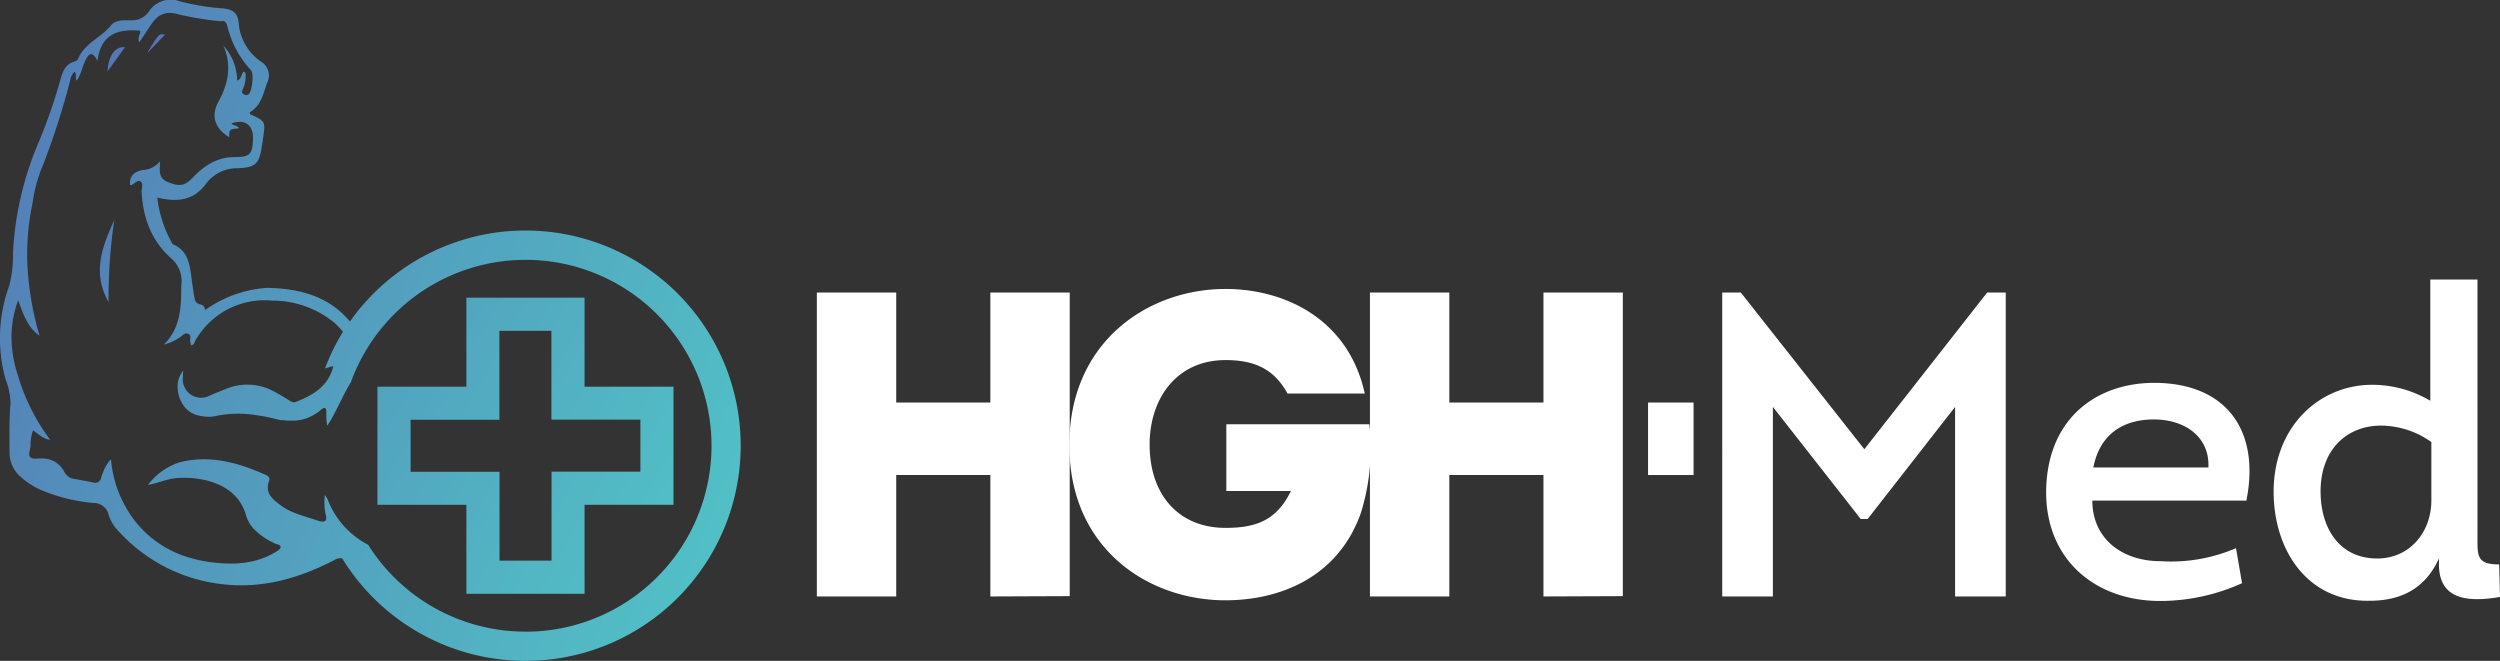
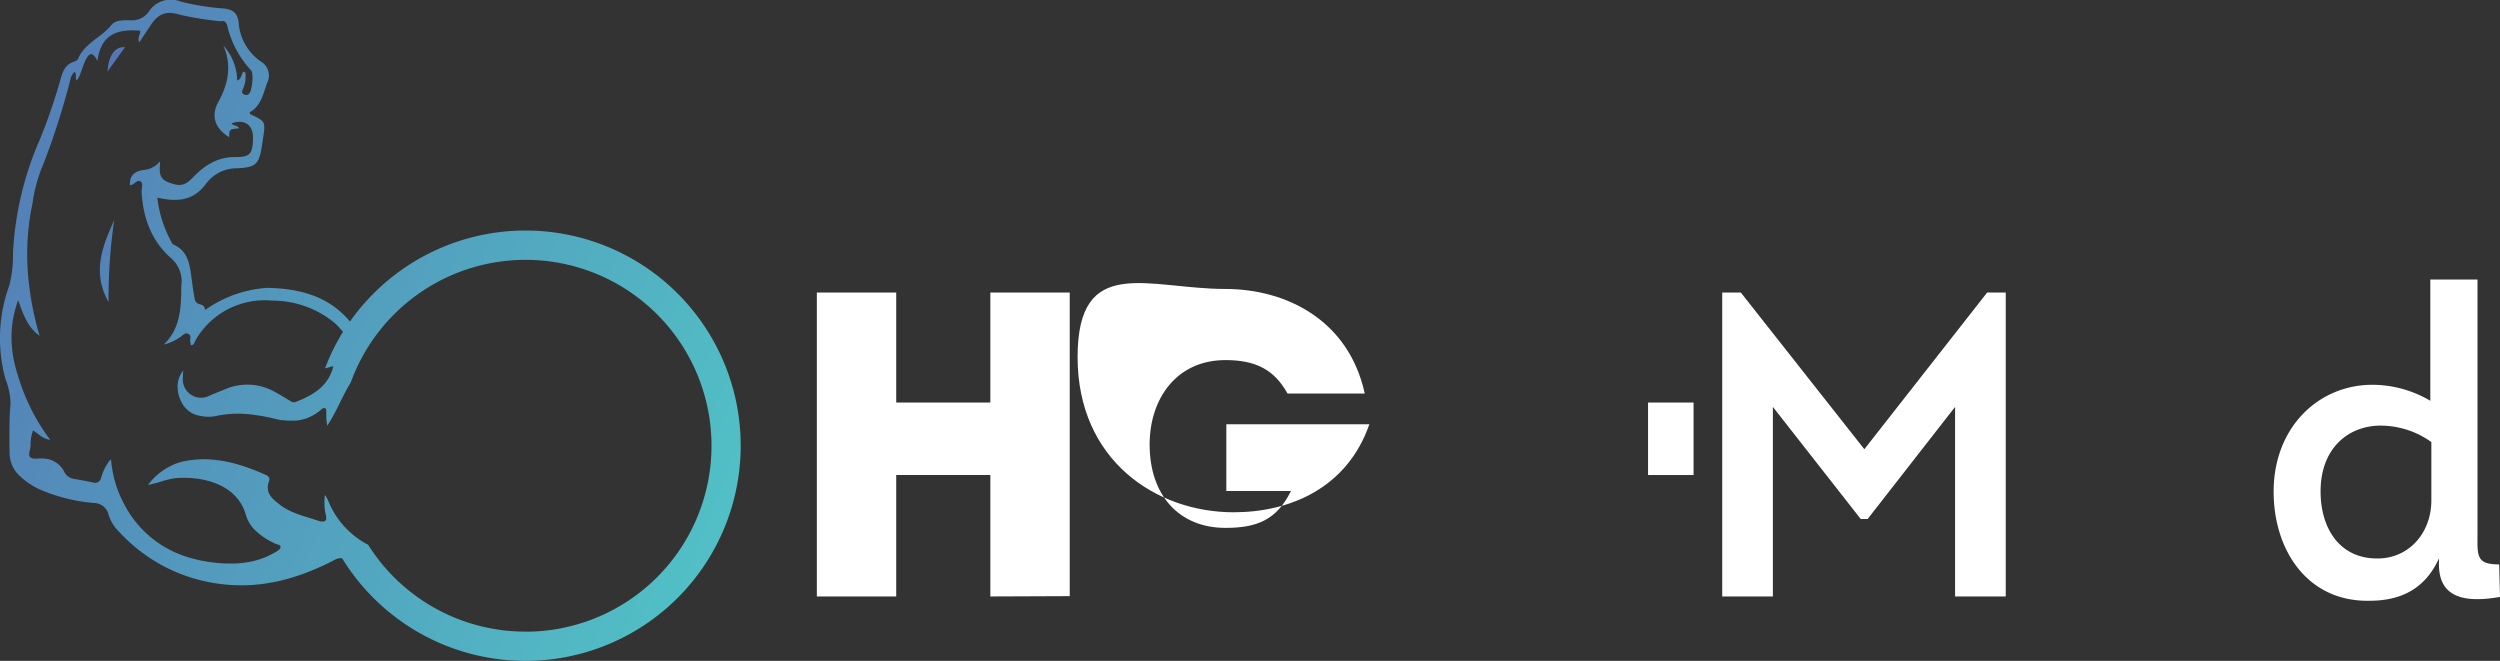
<svg xmlns="http://www.w3.org/2000/svg" xmlns:xlink="http://www.w3.org/1999/xlink" viewBox="0 0 384.56 101.66">
  <rect x="0" y="0" width="384.56" height="101.66" fill="#333333" stroke="none" />
  <defs>
    <style>.cls-1{fill:#fff;}.cls-2{fill:url(#linear-gradient);}.cls-3{fill:url(#linear-gradient-2);}.cls-4{fill:url(#linear-gradient-3);}.cls-5{fill:url(#linear-gradient-4);}.cls-6{fill:url(#linear-gradient-5);}</style>
    <linearGradient id="linear-gradient" x1="12.87" y1="-0.95" x2="122.97" y2="75.55" gradientUnits="userSpaceOnUse">
      <stop offset="0" stop-color="#556cb3" />
      <stop offset="1" stop-color="#51c3c6" />
    </linearGradient>
    <linearGradient id="linear-gradient-2" x1="2.85" y1="-0.34" x2="119.96" y2="73.4" xlink:href="#linear-gradient" />
    <linearGradient id="linear-gradient-3" x1="-16.96" y1="20.32" x2="111.4" y2="94.96" xlink:href="#linear-gradient" />
    <linearGradient id="linear-gradient-4" x1="-34.64" y1="18.17" x2="118.3" y2="79.94" xlink:href="#linear-gradient" />
    <linearGradient id="linear-gradient-5" x1="-27.11" y1="8.59" x2="110.14" y2="84.84" xlink:href="#linear-gradient" />
  </defs>
  <title>Asset 5</title>
  <g id="Layer_2" data-name="Layer 2">
    <g id="Layer_2-2" data-name="Layer 2">
      <path class="cls-1" d="M305.67,45h2.86V91.75h-7.79V62.59L287.29,79.83h-1.07L272.71,62.59V91.75h-7.79V45h2.86l19,24.1Z" />
-       <path class="cls-1" d="M345.55,77h-23.7c0,5.86,4.59,9.32,10.45,9.32a25.23,25.23,0,0,0,11.65-2l.93,5.39a30.63,30.63,0,0,1-12.12,2.73c-10.59.2-18.37-6.59-18-17.44s7.92-16.11,16.64-16.11C342.62,58.93,347.68,66.38,345.55,77ZM322,71.91h17.71c.2-4.86-3.79-7.39-8.39-7.39C326.51,64.52,323,66.85,322,71.91Z" />
      <path class="cls-1" d="M375.17,85.89c-2.13,4.73-5.93,6.52-10.65,6.52-9.59.2-14.78-7.79-14.78-16.78,0-9.92,6.92-16.44,15.18-16.44a17.57,17.57,0,0,1,8.92,2.46V43h7.26V81.76c0,3.66-.33,5.06,3.33,5.06l.13,5c-5,.87-9.39.4-9.39-5ZM374,68a13.42,13.42,0,0,0-7.92-2.53c-5,.07-9.12,3.6-9.12,10.12,0,5.53,2.8,10.32,8.72,10.32,5,0,8.32-4.06,8.32-8.92Z" />
      <path class="cls-1" d="M152.34,91.75V73.07H137.86V91.75H125.65V45h12.21V61.92h14.48V45h12.21v46.7Z" />
-       <path class="cls-1" d="M188.51,44.45c9.27,0,18.95,4.74,21.42,16.08H198.05c-2.07-3.74-5-5.14-9.54-5.14-7.54,0-11.67,5.94-11.67,13,0,7.8,4.54,12.81,11.67,12.81,4.8,0,7.87-1.2,10.07-5.67h-9.94V65.26h22a33.5,33.5,0,0,1-1.27,13.54c-3.4,9.81-12.21,13.54-20.88,13.54-11.87,0-24-7.94-24-23.88S176.64,44.45,188.51,44.45Z" />
-       <path class="cls-1" d="M237.42,91.75V73.07H222.94V91.75H210.73V45h12.21V61.92h14.48V45h12.21v46.7Z" />
+       <path class="cls-1" d="M188.51,44.45c9.27,0,18.95,4.74,21.42,16.08H198.05c-2.07-3.74-5-5.14-9.54-5.14-7.54,0-11.67,5.94-11.67,13,0,7.8,4.54,12.81,11.67,12.81,4.8,0,7.87-1.2,10.07-5.67h-9.94V65.26h22c-3.4,9.81-12.21,13.54-20.88,13.54-11.87,0-24-7.94-24-23.88S176.64,44.45,188.51,44.45Z" />
      <path class="cls-1" d="M253.51,61.92h7V73.07h-7Z" />
-       <path class="cls-2" d="M22.6,8.22l2.78-2.89C24.44,5.14,24.44,5.14,22.6,8.22Z" />
      <path class="cls-3" d="M16.53,11l2.7-3.74C17.72,7.1,16.68,8.53,16.53,11Z" />
      <path class="cls-4" d="M16.7,46.46a81.53,81.53,0,0,1,.88-12.63C15.78,37.85,14.1,41.87,16.7,46.46Z" />
      <path class="cls-5" d="M80.83,35.46a33.05,33.05,0,0,0-27,14c-3.24-3.9-7.72-5.08-12.74-5.18a18.52,18.52,0,0,0-9.54,3.41c-.18-1.28-1.12-.48-1.55-1.51-.12-.29-.49-3-.51-3.22-.3-2.14-.47-4.34-2.86-5.37-.14-.06-.22-.29-.3-.45a18.36,18.36,0,0,1-2.13-6.74c3,.69,5.56.54,7.53-2.19a5.93,5.93,0,0,1,4.78-2.33c2.8-.11,3.35-.63,3.78-3.44.06-.41.12-.82.18-1.22.38-2.54.38-2.56-2-3.66,0,0,0-.13-.09-.27,1.79-1,2.09-2.84,2.71-4.54a2.5,2.5,0,0,0-1-3.31,7.94,7.94,0,0,1-3.36-5.77C36.6,2,35.86,1.46,34.35,1.3A37.71,37.71,0,0,1,27.74.23,4,4,0,0,0,23,1.63a3.14,3.14,0,0,1-2.88,1.49c-1.07,0-2.32-.09-3,.73C15.63,5.76,13,6.62,12,9.07c-.08.2-.41.35-.65.43-1.25.4-1.66,1.38-2,2.54a83.88,83.88,0,0,1-3.29,9.58A49.52,49.52,0,0,0,2,38.88a18.82,18.82,0,0,1-.56,5A23.7,23.7,0,0,0,.85,58.34a10.55,10.55,0,0,1,.77,3.73c-.22,2.51-.17,5-.15,7.56A4.85,4.85,0,0,0,3,73.18a11.5,11.5,0,0,0,3.3,2.19,27,27,0,0,0,8.08,2,2.35,2.35,0,0,1,2.35,1.9,6.38,6.38,0,0,0,1.6,2.54,25.33,25.33,0,0,0,15.94,8.06c6.11.71,11.8-.93,17.18-3.73a1.78,1.78,0,0,1,1.18-.26A33.1,33.1,0,1,0,80.83,35.46Zm0,61.7A28.57,28.57,0,0,1,56.63,83.8a13.12,13.12,0,0,1-6.21-6.94,6.68,6.68,0,0,0-.44-.73A8.88,8.88,0,0,0,50.07,79c.22.78.12,1.14-.25,1.21h0a1.14,1.14,0,0,1-.37,0l-.1,0a3.74,3.74,0,0,1-.48-.13c-2-.69-4.08-1.11-5.79-2.42-.87-.67-1.77-1.36-1.87-2.42A2.6,2.6,0,0,1,41.39,74a.63.63,0,0,0,0-.52A.8.8,0,0,0,41,73.1C36.87,71.26,32.66,70,28.1,71a7.75,7.75,0,0,0-1.52.52,9.74,9.74,0,0,0-1.46.82,9.63,9.63,0,0,0-2.36,2.26A19.45,19.45,0,0,0,25,74c.37-.1.73-.21,1.1-.29a7.82,7.82,0,0,1,1.11-.17c3.5-.26,8.53.66,10.3,4.78a7.38,7.38,0,0,1,.31.87A5.36,5.36,0,0,0,39,81.32a10.48,10.48,0,0,0,3,2.14l.25.13a3.67,3.67,0,0,0,.51.17,1,1,0,0,1,.23.1.34.34,0,0,1,.16.21.43.43,0,0,1,0,.16.45.45,0,0,1-.11.22,3.36,3.36,0,0,1-.79.55,11.85,11.85,0,0,1-1.07.55A12.23,12.23,0,0,1,39,86.3a15.2,15.2,0,0,1-3.43.39,22,22,0,0,1-2.34-.12,21.51,21.51,0,0,1-4.45-.9A16.37,16.37,0,0,1,19,77.35a16.81,16.81,0,0,1-1.28-3.18,19,19,0,0,1-.65-3.52,3.86,3.86,0,0,0-.32.34,8,8,0,0,0-1.2,2.53.94.94,0,0,1-1.25.69c-.94-.2-1.88-.37-2.83-.53a2,2,0,0,1-1.53-1,3.71,3.71,0,0,0-3-2.13,7.49,7.49,0,0,0-1.32,0H5.29a1.22,1.22,0,0,1-.49-.12.6.6,0,0,1-.16-.12.61.61,0,0,1-.15-.37,1.64,1.64,0,0,1,.07-.56,5.23,5.23,0,0,0,.14-.77c0-.13,0-.26,0-.4a6.36,6.36,0,0,1,.38-2c.83.5,1.45,1.29,2.65,1.45a31,31,0,0,1-5-10A18.78,18.78,0,0,1,1.77,52a16.08,16.08,0,0,1,.55-4.32q.2-.74.47-1.5l.3.82c.69,1.88,1.38,3.51,3,4.65a46.08,46.08,0,0,1-1.61-7.79A39.71,39.71,0,0,1,4.18,39s0,0,0-.06A37.42,37.42,0,0,1,5,31.3a23.43,23.43,0,0,1,1.72-6.18,116,116,0,0,0,4.08-12.77,2.22,2.22,0,0,1,.66-1.3c.46.4,0,.92.35,1.34.71-1,.87-2.29,1.46-3.35.44-.79.95-1.23,1.72.34.54-4.23,3.23-4.93,6.55-4.66.19.47-.5,1-.11,1.79.63-.95,1.23-1.85,1.83-2.75,1.2-1.76,2.43-2.1,4.44-1.49a50.34,50.34,0,0,0,6.21,1c.65-.17.94.2,1.06.75a15.21,15.21,0,0,0,3.66,6.81c.45.53.14,3.24-.38,3.66a.65.65,0,0,1-.77,0c-.33-.17-.25-.44-.15-.7a4.69,4.69,0,0,0,.45-2c0-.26.08-.55-.24-.79-.5.31-.3,1.15-1.06,1.38A8.09,8.09,0,0,0,34.35,7c1.34,3.05.78,5.86-.76,8.67-1.2,2.17-.51,4.12,1.67,5.43,0-1.22,0-1.22,1.51-1.36-.24-.52-.91-.36-1.16-.77,2.05-.7,3.38.26,3.31,2.39-.08,2.38-.47,2.81-2.82,2.8-2.69,0-4.68,1.31-6.45,3.16-1.29,1.35-2.08,1.37-3.8.7-1.53-.6-1.29-1.78-1.22-3.22A3.62,3.62,0,0,1,22,26.15c-1.23.21-2.12.82-2,2.33.68,0,1.09-1,1.68-.52.35.27.12,1,.1,1.45.2,4.09,1.49,7.67,4.68,10.44A4.65,4.65,0,0,1,27.88,44c0,3.28-.11,6.51-2.68,9a7.56,7.56,0,0,0,2.58-1.19c.37-.23.64-.71,1.19-.45s.18.82.31,1.22a3.58,3.58,0,0,1,.08.53c.53,0,.54-.49.71-.76a12.25,12.25,0,0,1,11.77-6.11,15.09,15.09,0,0,1,9.52,3.34,8.75,8.75,0,0,1,.79.76l.61.69A33,33,0,0,0,50,56.66c.34-.08.68-.18,1-.29a1,1,0,0,1,.27,0c-.77,3.07-3.14,4.43-5.82,5.47-.39.15-.69-.09-1-.28-.7-.43-1.4-.86-2.13-1.25a8.58,8.58,0,0,0-7.66-.45c-.8.33-1.61.64-2.42,1a2.82,2.82,0,0,1-4.1-2.88h0c0-.32,0-.63.07-1a3.81,3.81,0,0,0-.86,1.94,4.62,4.62,0,0,0,0,1.07,5,5,0,0,0,.64,2,3.82,3.82,0,0,0,2.39,1.89,8.36,8.36,0,0,0,1.38.22,5.41,5.41,0,0,0,.68,0,4.23,4.23,0,0,0,.66-.09,17,17,0,0,1,5.89-.21l1.16.17c.77.13,1.54.3,2.3.49h0c.29.07.57.13.85.18l.34,0,.47.06.44,0h.89a6.45,6.45,0,0,0,2-.47h0a6.54,6.54,0,0,0,.65-.31,7.25,7.25,0,0,0,1.26-.87c.61-.53.86-.31.85.43a8.52,8.52,0,0,0,.14,2c1.42-2.11,2.28-4.5,3.61-6.63a28.6,28.6,0,1,1,26.9,38.32Z" />
-       <path class="cls-6" d="M89.92,91.34H71.74V77.65H58.06V59.48H71.74V45.79H89.92V59.48H103.6V77.65H89.92Zm-13.08-5.1h8V72.55H98.51v-8H84.82V50.89h-8V64.57H63.16v8H76.84Z" />
    </g>
  </g>
</svg>